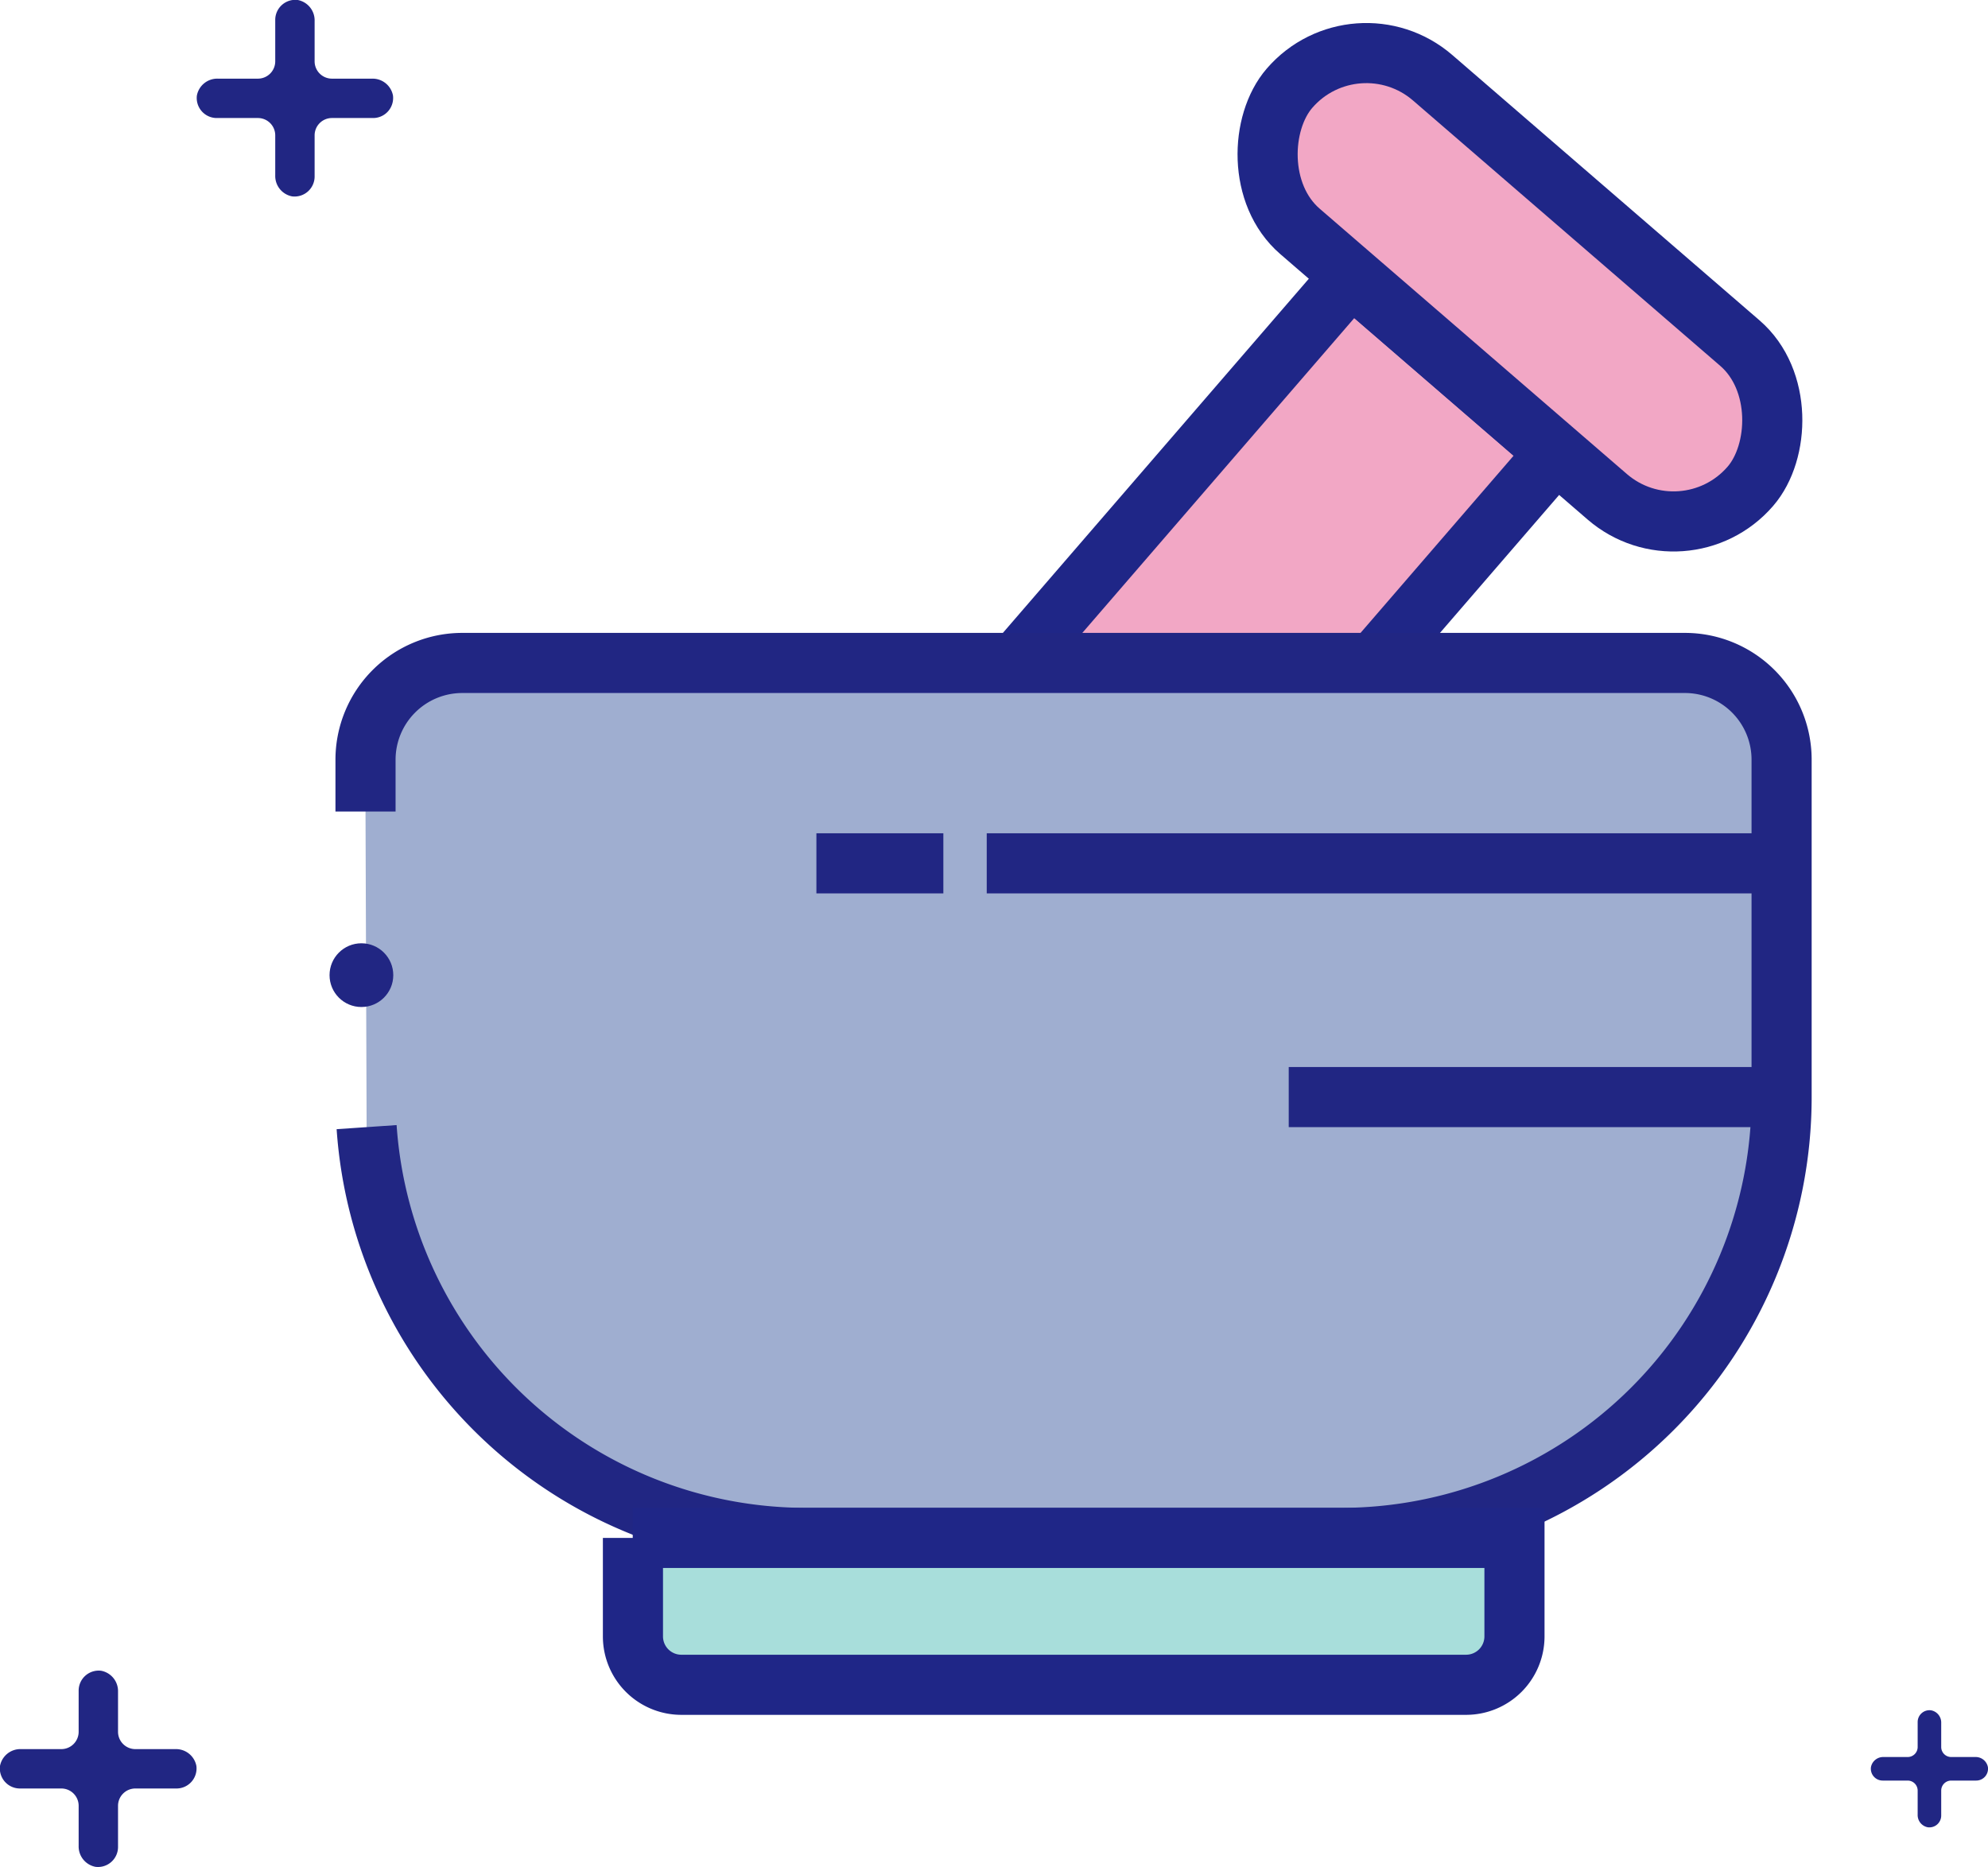
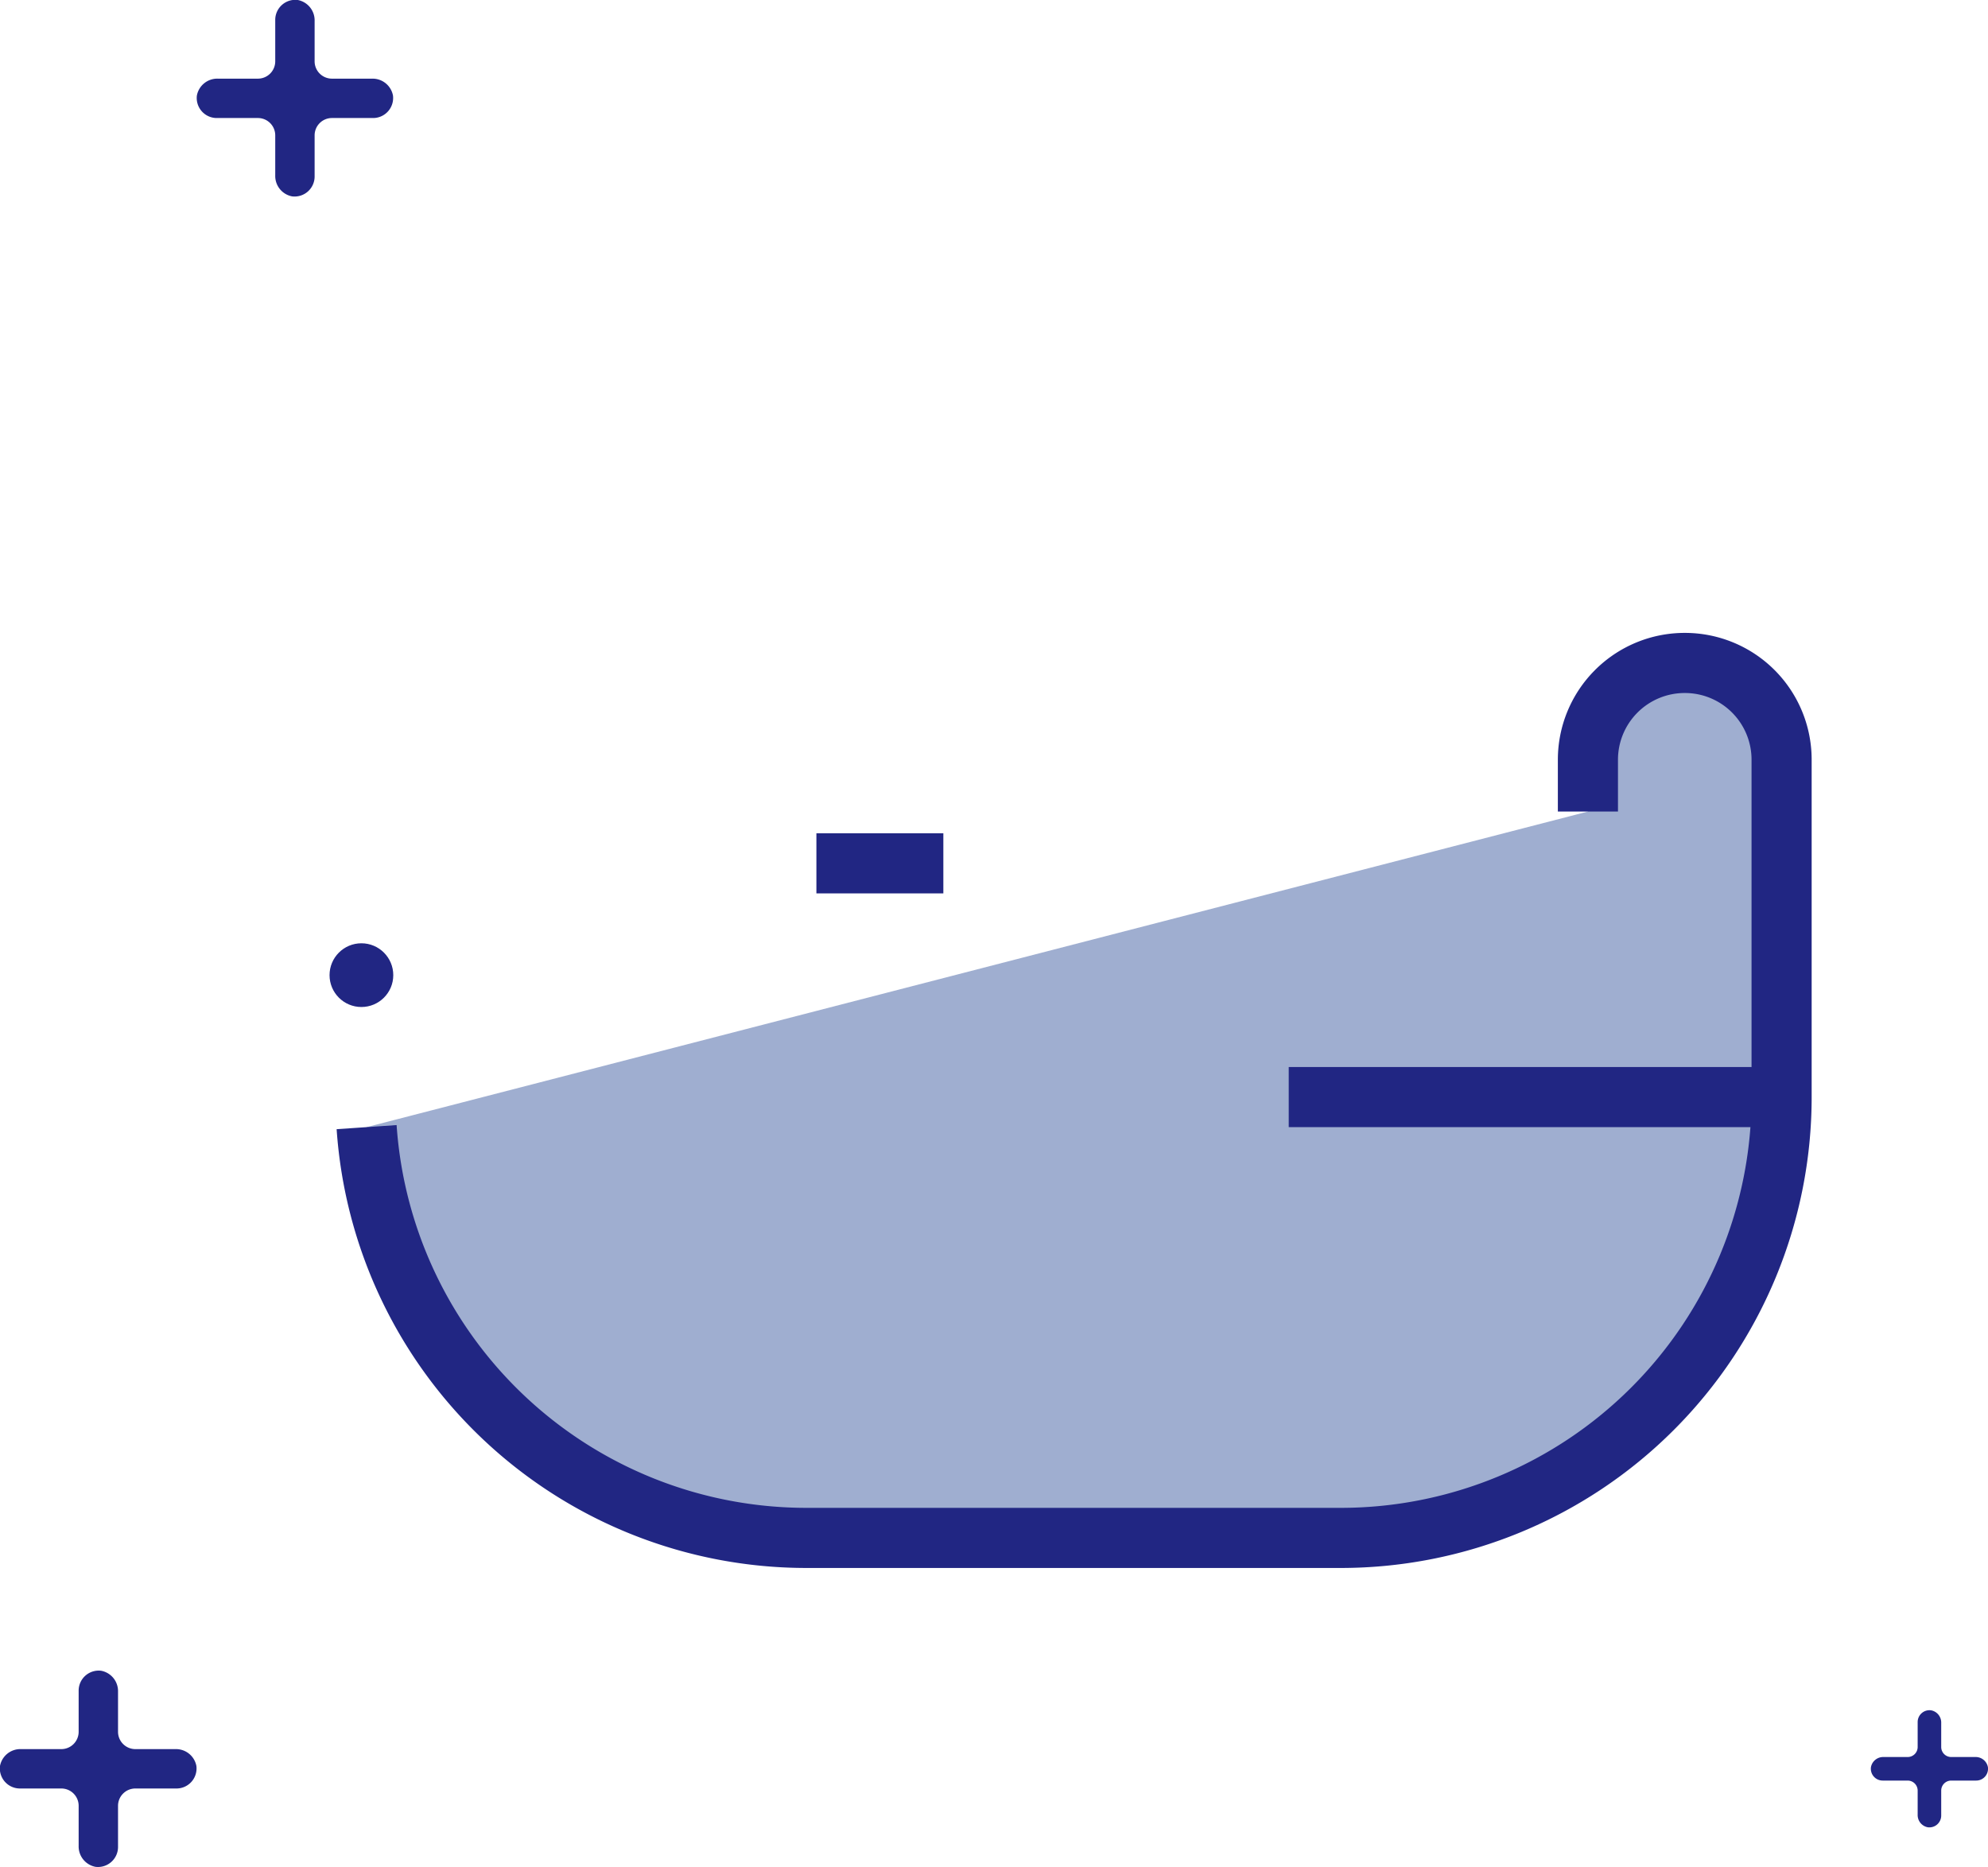
<svg xmlns="http://www.w3.org/2000/svg" viewBox="0 0 198.41 186.36">
  <defs>
    <style>.cls-1{fill:#f2a7c5;}.cls-1,.cls-3{stroke:#1f2687;}.cls-1,.cls-2,.cls-3,.cls-5{stroke-miterlimit:10;stroke-width:6px;}.cls-2{fill:#9faed0;}.cls-2,.cls-5{stroke:#212683;}.cls-3{fill:#a8dedb;}.cls-4{fill:#212683;}.cls-5{fill:none;}</style>
  </defs>
  <title>Herbal</title>
  <g id="Layer_2" data-name="Layer 2">
    <g id="Layer_1-2" data-name="Layer 1">
-       <polyline class="cls-1" points="137.16 66.17 155.29 45.18 134.85 27.52 101.94 65.62 102.58 66.17" />
-       <rect class="cls-1" x="121.3" y="18.55" width="60.78" height="20.26" rx="10.13" ry="10.13" transform="translate(55.65 -92.19) rotate(40.82)" />
-       <path class="cls-2" d="M36.59,112.5a44,44,0,0,0,43.89,41h53.33a44,44,0,0,0,44-44V75.83a9.65,9.65,0,0,0-9.66-9.66h-122a9.66,9.66,0,0,0-9.67,9.66V81" />
-       <path class="cls-3" d="M63.15,153.5h88a0,0,0,0,1,0,0v9.83a4.83,4.83,0,0,1-4.83,4.83H68a4.83,4.83,0,0,1-4.83-4.83V153.5A0,0,0,0,1,63.15,153.5Z" />
+       <path class="cls-2" d="M36.59,112.5a44,44,0,0,0,43.89,41h53.33a44,44,0,0,0,44-44V75.83a9.65,9.65,0,0,0-9.66-9.66a9.66,9.66,0,0,0-9.67,9.66V81" />
      <path class="cls-4" d="M37.14,7.85h-4A1.73,1.73,0,0,1,31.4,6.12v-4A2.07,2.07,0,0,0,29.72,0,2,2,0,0,0,27.47,2V6.12a1.73,1.73,0,0,1-1.73,1.73h-4a2.07,2.07,0,0,0-2.09,1.68,2,2,0,0,0,1.94,2.25h4.15a1.73,1.73,0,0,1,1.73,1.73v4a2.07,2.07,0,0,0,1.68,2.09,2,2,0,0,0,2.25-1.94V13.51a1.73,1.73,0,0,1,1.73-1.73h4.15a2,2,0,0,0,1.94-2.25A2.07,2.07,0,0,0,37.14,7.85Z" />
      <path class="cls-4" d="M17.51,174.58h-4a1.73,1.73,0,0,1-1.73-1.73v-4a2.07,2.07,0,0,0-1.68-2.09,2,2,0,0,0-2.25,1.94v4.15a1.73,1.73,0,0,1-1.73,1.73h-4A2.07,2.07,0,0,0,0,176.26,2,2,0,0,0,2,178.51H6.12a1.73,1.73,0,0,1,1.73,1.73v4a2.07,2.07,0,0,0,1.68,2.09,2,2,0,0,0,2.25-1.94v-4.15a1.73,1.73,0,0,1,1.73-1.73h4.15a2,2,0,0,0,1.94-2.25A2.07,2.07,0,0,0,17.51,174.58Z" />
      <path class="cls-4" d="M197.14,175.37h-2.4a1,1,0,0,1-1-1v-2.4a1.24,1.24,0,0,0-1-1.26,1.18,1.18,0,0,0-1.35,1.17v2.49a1,1,0,0,1-1,1h-2.4a1.24,1.24,0,0,0-1.26,1,1.18,1.18,0,0,0,1.17,1.35h2.49a1,1,0,0,1,1,1v2.4a1.24,1.24,0,0,0,1,1.26,1.18,1.18,0,0,0,1.35-1.17v-2.49a1,1,0,0,1,1-1h2.49a1.18,1.18,0,0,0,1.17-1.35A1.24,1.24,0,0,0,197.14,175.37Z" />
      <circle class="cls-4" cx="36.07" cy="97.33" r="3.18" />
-       <line class="cls-5" x1="177.81" y1="86.17" x2="98.48" y2="86.17" />
      <line class="cls-5" x1="94.15" y1="86.17" x2="81.48" y2="86.17" />
      <line class="cls-5" x1="177.81" y1="109.5" x2="128.62" y2="109.5" />
    </g>
  </g>
</svg>